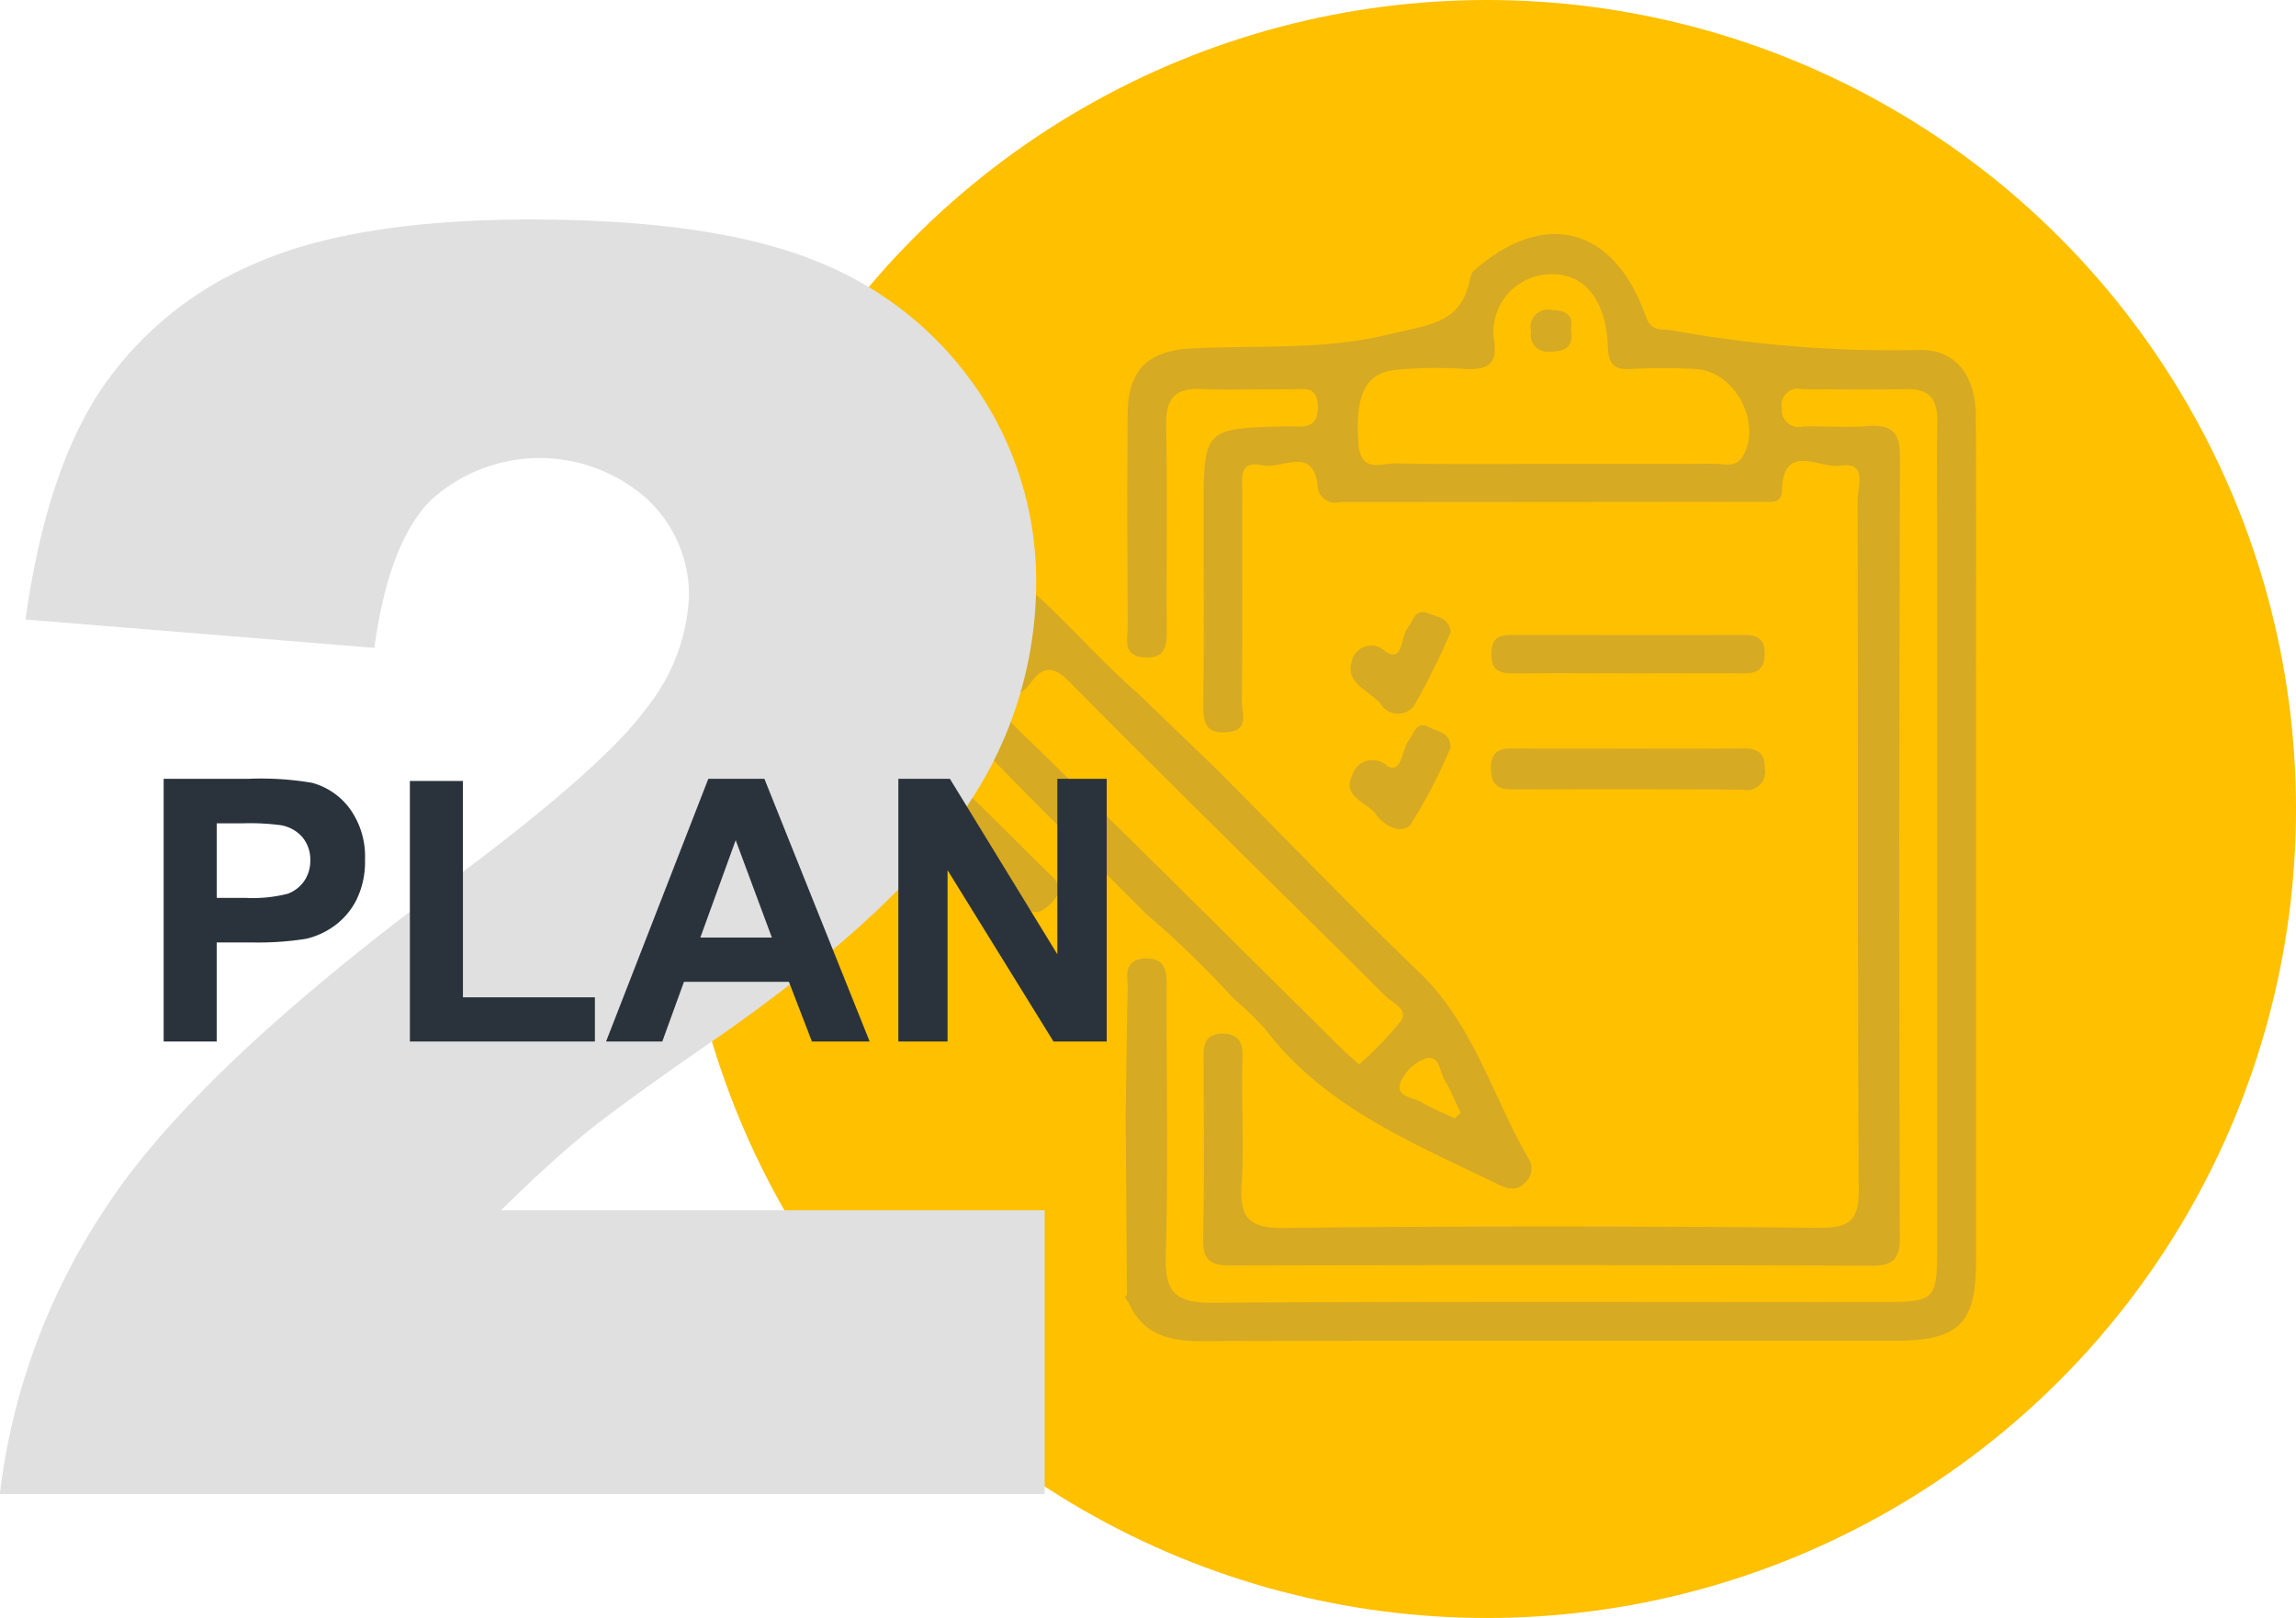
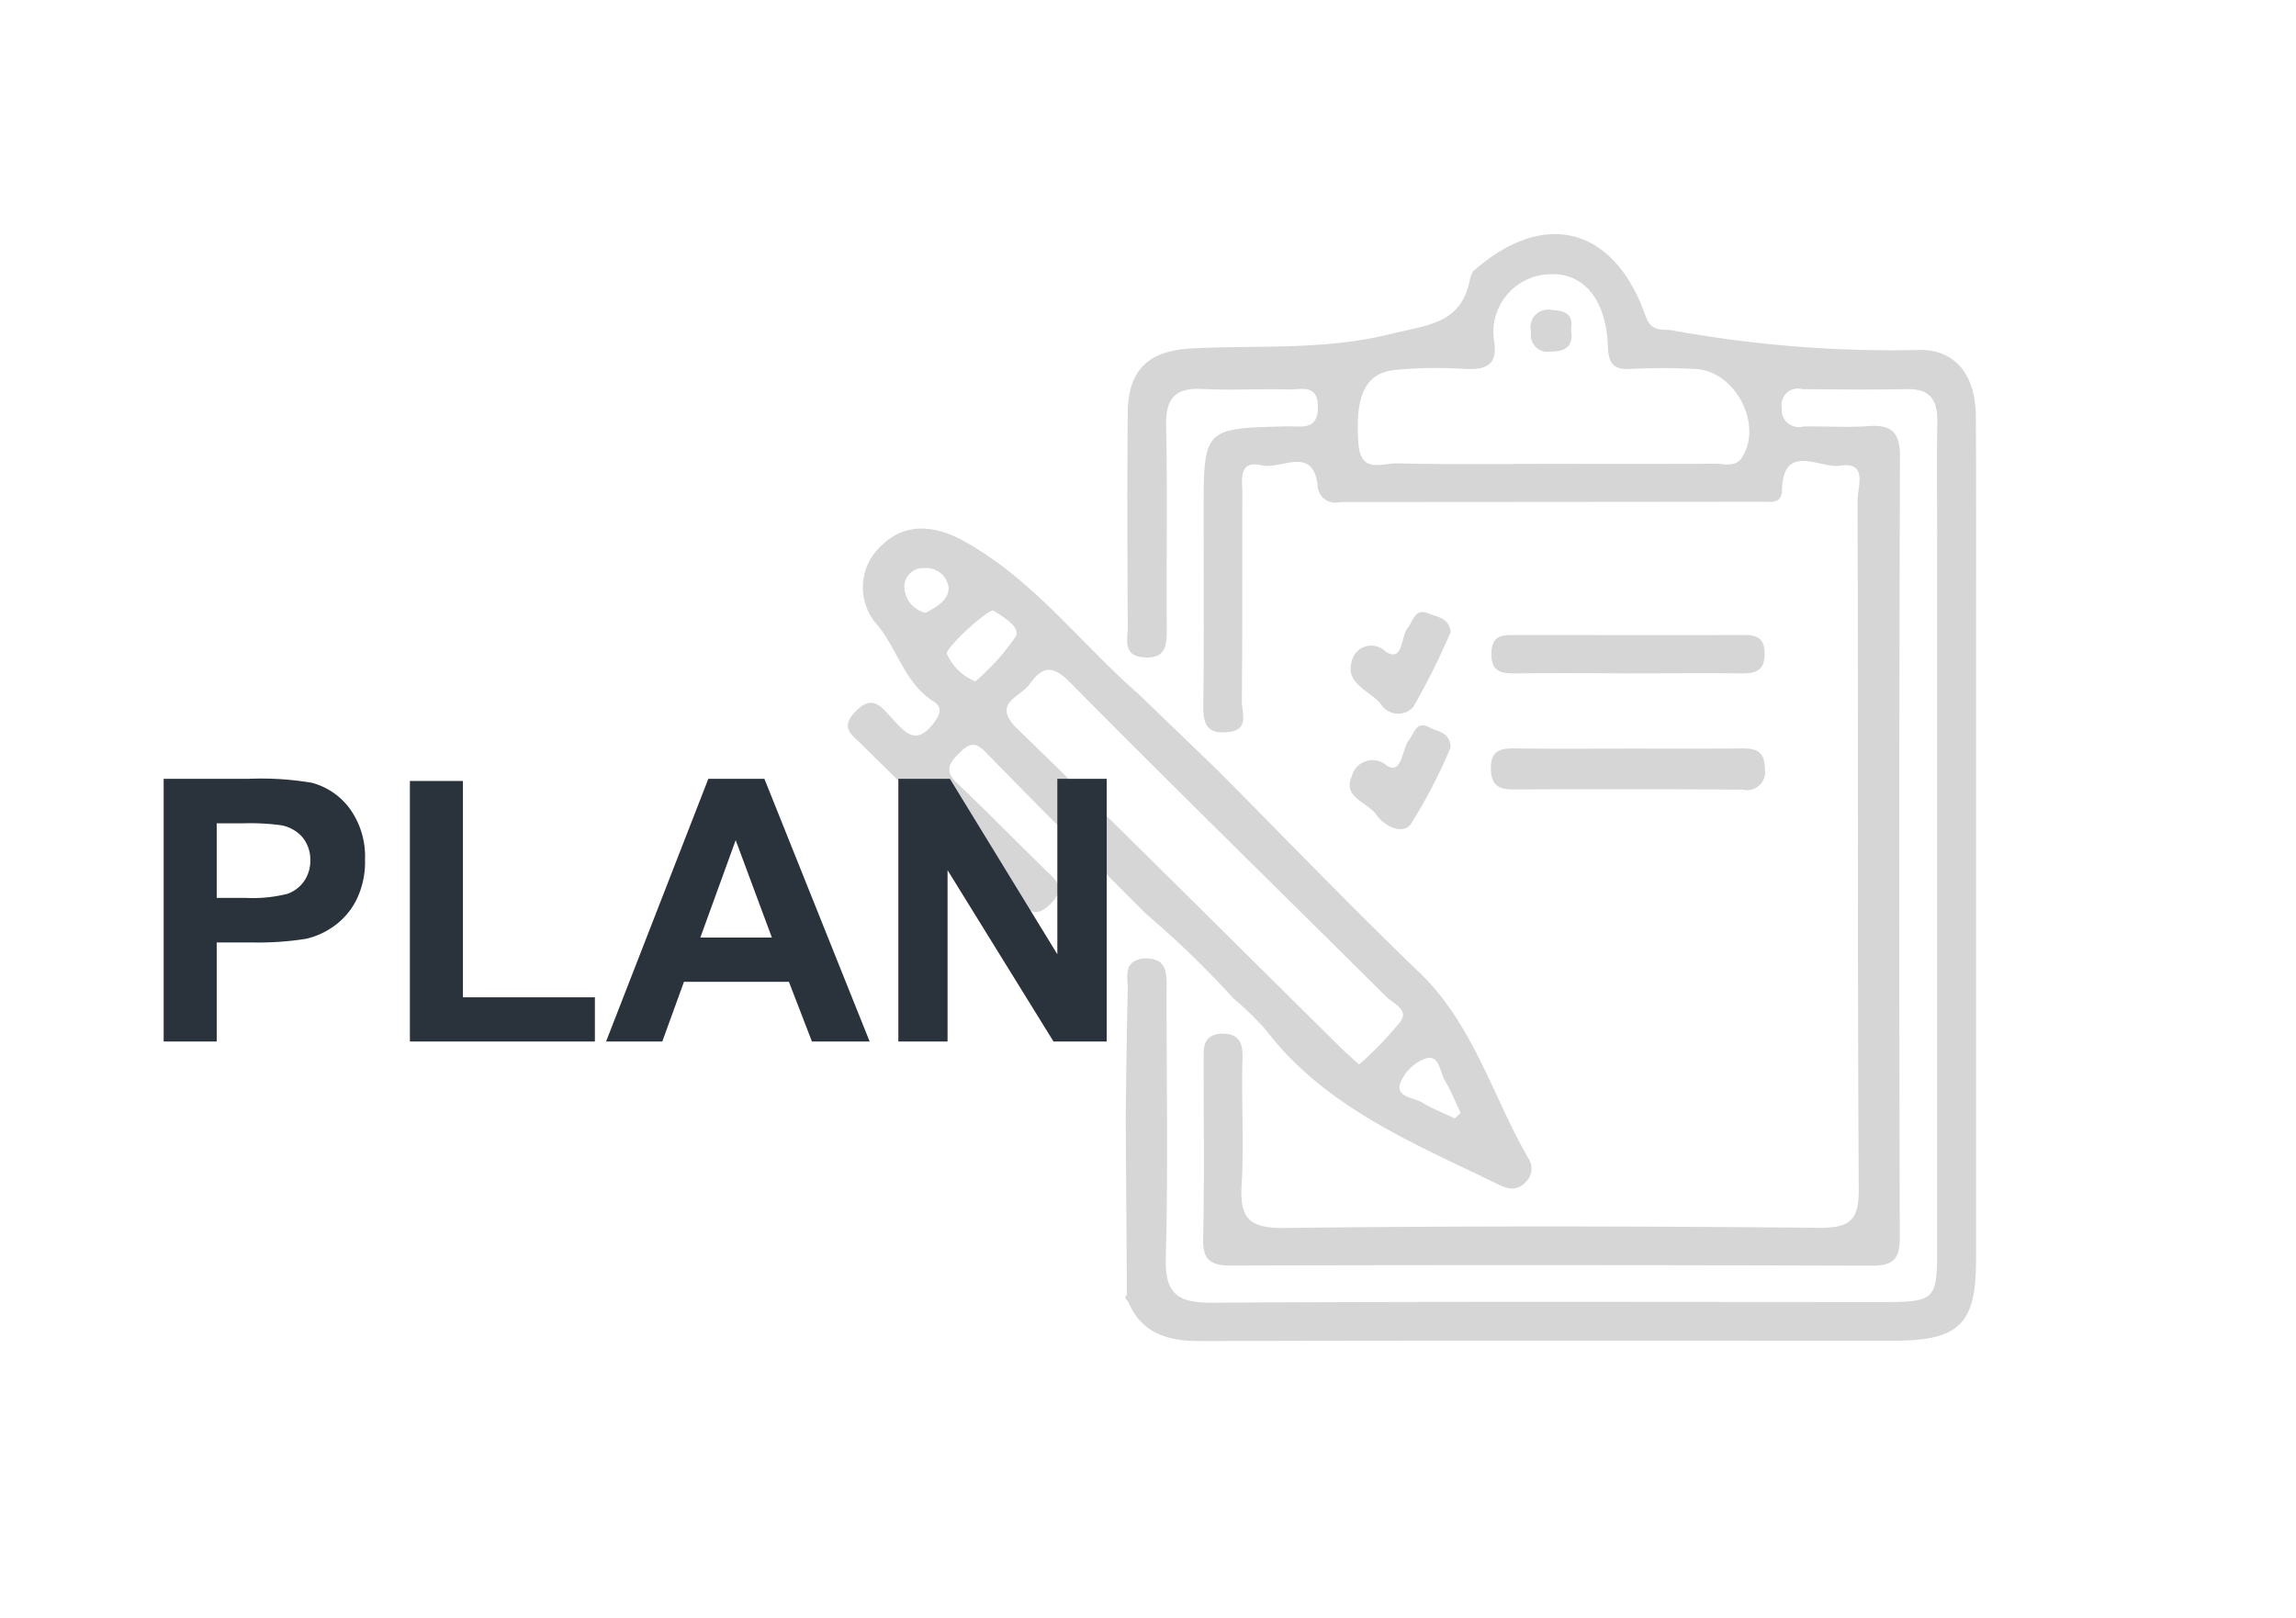
<svg xmlns="http://www.w3.org/2000/svg" id="_02-ONE" data-name="02-ONE" width="137.63" height="97" viewBox="0 0 137.63 97">
  <defs>
    <style>
      .cls-1 {
        fill: #ffc000;
      }

      .cls-1, .cls-2, .cls-3 {
        mix-blend-mode: multiply;
      }

      .cls-2 {
        fill: #757575;
        opacity: 0.3;
      }

      .cls-2, .cls-3, .cls-4 {
        fill-rule: evenodd;
      }

      .cls-3 {
        fill: #e0e0e0;
      }

      .cls-4 {
        fill: #2a333b;
      }
    </style>
  </defs>
-   <circle id="椭圆_1_拷贝_4" data-name="椭圆 1 拷贝 4" class="cls-1" cx="89.13" cy="48.5" r="48.5" />
  <path id="形状_30_拷贝" data-name="形状 30 拷贝" class="cls-2" d="M1303.64,1899.99c4.22-3.75,8.43-2.72,10.33,2.64,0.38,1.08,1.01.77,1.68,0.91a73.556,73.556,0,0,0,14.82,1.16c2.15,0.01,3.29,1.57,3.31,3.97,0.03,5.69.01,11.39,0.01,17.09v33.51c0,3.84-1.01,4.82-4.91,4.83-13.84,0-27.68-.02-41.51.02-1.98.01-3.55-.41-4.39-2.33-0.03-.15-0.06-0.3-0.09-0.44-0.02-3.55-.05-7.1-0.07-10.64,0.03-2.56.06-5.12,0.12-7.68,0.01-.75-0.3-1.7.95-1.85,1.47-.06,1.38.93,1.38,1.94-0.01,5.33.1,10.66-.05,15.98-0.06,2.19.7,2.74,2.82,2.72,13.33-.08,26.65-0.04,39.97-0.04,3.4,0,3.46-.05,3.45-3.5v-42.42c0-2.29-.03-4.59.01-6.88,0.01-1.25-.41-1.96-1.81-1.93-2.09.04-4.19,0.02-6.29,0a0.977,0.977,0,0,0-1.22,1.13,1.02,1.02,0,0,0,1.28,1.11c1.27-.03,2.55.07,3.81-0.02,1.39-.11,1.99.26,1.99,1.8q-0.075,23.43-.01,46.86c0,1.23-.36,1.67-1.65,1.67q-19.2-.06-38.4-0.01c-1.21.01-1.74-.28-1.71-1.59,0.08-3.55.03-7.11,0.03-10.66,0-.74-0.08-1.53.99-1.65,1.03-.03,1.38.41,1.34,1.48-0.08,2.51.1,5.04-.05,7.54-0.12,1.95.35,2.65,2.52,2.63,10.7-.13,21.41-0.11,32.11-0.01,1.88,0.01,2.37-.49,2.36-2.33-0.08-13.77-.03-27.54-0.07-41.31,0-.78.64-2.31-1.05-2.05-1.2.19-3.42-1.43-3.48,1.47-0.02.82-.63,0.69-1.12,0.69q-12.69.015-25.38,0.02a1.061,1.061,0,0,1-1.34-1.03c-0.3-2.37-2.19-.91-3.32-1.17-1.48-.34-1.18.9-1.19,1.73-0.01,4.14.01,8.29-.03,12.43,0,0.69.49,1.75-.89,1.83-1.26.13-1.43-.58-1.42-1.62,0.05-3.84.02-7.68,0.02-11.52,0-5.07,0-5.07,4.99-5.19,0.85-.02,1.88.28,1.86-1.19-0.02-1.38-1.02-1-1.75-1.02-1.72-.05-3.44.06-5.15-0.03-1.67-.09-2.23.57-2.2,2.2,0.09,4.06.01,8.13,0.04,12.19,0.01,0.99-.06,1.79-1.36,1.7s-0.98-1.07-.98-1.81c-0.02-4.27-.04-8.55,0-12.82,0.02-2.57,1.19-3.75,3.82-3.89,3.97-.21,7.9.13,11.91-0.86,2.38-.58,4.3-0.63,4.8-3.36A2,2,0,0,1,1303.64,1899.99Zm4.62,11.54c3.29,0,6.58.01,9.87-.01,0.56,0,1.23.25,1.64-.39,1.26-1.99-.43-5.19-2.82-5.29a34.77,34.77,0,0,0-3.82,0c-1.06.06-1.37-.29-1.41-1.36-0.1-2.78-1.42-4.39-3.44-4.32a3.469,3.469,0,0,0-3.36,4.12c0.17,1.36-.55,1.61-1.73,1.56a26.212,26.212,0,0,0-4.25.06c-1.83.21-2.37,1.64-2.17,4.42,0.13,1.82,1.42,1.16,2.29,1.18C1302.12,1911.57,1305.19,1911.53,1308.26,1911.53Zm-25.37,49.82c0.03,0.14.06,0.29,0.09,0.44a1.957,1.957,0,0,1-.2-0.3A0.486,0.486,0,0,1,1282.89,1961.35Zm0.69-36.03c1.58,1.53,3.17,3.05,4.75,4.58,4.02,4.04,7.96,8.15,12.06,12.09,3.29,3.15,4.41,7.46,6.58,11.2a1.1,1.1,0,0,1-.2,1.42c-0.61.64-1.25,0.3-1.84,0.01-5.01-2.43-10.22-4.57-13.74-9.19a18.774,18.774,0,0,0-1.92-1.86,56.8,56.8,0,0,0-5.23-5.06c-3.2-3.22-6.43-6.42-9.59-9.67-0.66-.69-1.02-0.55-1.59.01-0.62.6-.93,1.08-0.15,1.82,1.78,1.69,3.5,3.45,5.26,5.17,0.65,0.63,1.35,1.11.3,2.11-1,.95-1.37.18-1.92-0.37q-4.695-4.62-9.38-9.25c-0.58-.58-1.29-0.99-0.35-1.95,1.02-1.05,1.52-.31,2.13.34,0.78,0.83,1.47,1.82,2.58.32,0.4-.54.5-0.94-0.05-1.28-1.71-1.09-2.13-3.1-3.34-4.56a3.372,3.372,0,0,1,.27-4.8c1.37-1.34,3.15-1.22,4.91-.24C1277.3,1918.47,1280.09,1922.28,1283.58,1925.32Zm13.23,22.22a21.618,21.618,0,0,0,2.49-2.59c0.5-.72-0.48-1.09-0.88-1.49-6.33-6.3-12.72-12.54-19-18.89-1.12-1.13-1.71-.73-2.38.19-0.56.77-2.31,1.12-.69,2.68,6.52,6.32,12.93,12.74,19.39,19.12C1296.06,1946.87,1296.39,1947.16,1296.81,1947.54Zm-23-22.97a13.9,13.9,0,0,0,2.41-2.68c0.31-.59-0.72-1.16-1.32-1.56-0.27-.17-2.92,2.25-2.8,2.59A3.143,3.143,0,0,0,1273.81,1924.57Zm28.73,26.2c0.12-.11.24-0.22,0.36-0.32-0.31-.65-0.57-1.32-0.94-1.93-0.32-.51-0.31-1.57-1.14-1.35a2.585,2.585,0,0,0-1.54,1.48c-0.29.86,0.79,0.85,1.29,1.16C1301.19,1950.19,1301.88,1950.45,1302.54,1950.77Zm-31.74-30.31c0.7-.34,1.45-0.8,1.4-1.55a1.345,1.345,0,0,0-1.44-1.13,1.127,1.127,0,0,0-1.2,1.28A1.673,1.673,0,0,0,1270.8,1920.46Zm42.21,8.14c2.24,0,4.48.01,6.72-.01,0.88-.02,1.4.18,1.4,1.21a1.092,1.092,0,0,1-1.35,1.26q-6.825-.045-13.66-0.01c-0.89.01-1.38-.2-1.41-1.21-0.03-1.21.66-1.27,1.58-1.25C1308.53,1928.62,1310.77,1928.6,1313.01,1928.6Zm-0.22-4.51c-2.16-.01-4.32-0.02-6.48,0-0.88.01-1.61,0-1.57-1.24,0.04-1.13.75-1.06,1.52-1.06,4.46,0,8.93.01,13.4,0,0.8-.01,1.46.02,1.46,1.11,0,1.05-.55,1.2-1.41,1.19C1317.4,1924.07,1315.09,1924.09,1312.79,1924.09Zm-10.5,4.46a31.931,31.931,0,0,1-2.37,4.56c-0.48.67-1.57,0.18-2.08-.55-0.53-.76-2.06-1.04-1.46-2.32a1.275,1.275,0,0,1,2.1-.61c0.92,0.54.88-.99,1.32-1.55,0.34-.43.43-1.19,1.27-0.73C1301.55,1927.61,1302.28,1927.61,1302.29,1928.55Zm0.01-6.94a43.662,43.662,0,0,1-2.24,4.49,1.224,1.224,0,0,1-1.95-.17c-0.65-.79-2.09-1.21-1.76-2.47a1.2,1.2,0,0,1,2.04-.68c1.07,0.69.91-.88,1.33-1.41,0.35-.44.43-1.22,1.26-0.87C1301.49,1920.72,1302.2,1920.75,1302.3,1921.61Zm7.21-18.15c0.17,1.02-.3,1.34-1.23,1.34a1.011,1.011,0,0,1-1.16-1.2,1.051,1.051,0,0,1,1.28-1.29C1309.24,1902.34,1309.66,1902.63,1309.51,1903.46Z" transform="translate(-1215.34 -1883.72)" />
-   <path id="_2" data-name="2" class="cls-3" d="M1277.96,1956.28h-32.59q2.865-2.82,4.99-4.56,2.13-1.755,8.43-6.1,10.62-7.485,14.63-13.74a23.821,23.821,0,0,0,4.03-13.12,20.394,20.394,0,0,0-3.51-11.66,20.966,20.966,0,0,0-9.64-7.71q-6.12-2.505-17.14-2.51-10.56,0-16.53,2.64a20.988,20.988,0,0,0-9.25,7.58q-3.285,4.95-4.51,13.76l20.91,1.7q0.87-6.36,3.41-8.87a9.67,9.67,0,0,1,12.91-.08,7.86,7.86,0,0,1,2.54,5.87,11.547,11.547,0,0,1-2.56,6.71q-2.565,3.54-11.74,10.36-15.015,11.115-20.47,19.29a39.263,39.263,0,0,0-6.54,17.45h62.63v-17.01Z" transform="translate(-1215.34 -1883.72)" />
  <path id="plan" class="cls-4" d="M1228.33,1946.16v-5.94h2.08a18.191,18.191,0,0,0,3.29-.22,4.681,4.681,0,0,0,1.65-.75,4.338,4.338,0,0,0,1.34-1.55,5.149,5.149,0,0,0,.53-2.44,4.9,4.9,0,0,0-.92-3.07,4.15,4.15,0,0,0-2.26-1.54,18.254,18.254,0,0,0-3.78-.24h-5.11v15.75h3.18Zm1.54-13.08a14.161,14.161,0,0,1,2.29.11,2.216,2.216,0,0,1,1.28.69,2.086,2.086,0,0,1,.5,1.42,2.121,2.121,0,0,1-.36,1.23,2.061,2.061,0,0,1-.99.77,8.4,8.4,0,0,1-2.52.25h-1.74v-4.47h1.54Zm21.13,13.08v-2.65h-7.91v-12.97h-3.18v15.62H1251Zm10.16-15.75h-3.36l-6.13,15.75h3.37l1.3-3.58h6.29l1.38,3.58h3.46Zm-3.84,9.52,2.12-5.84,2.17,5.84h-4.29Zm14.82,6.23v-10.27l6.35,10.27h3.19v-15.75h-2.96v10.52l-6.44-10.52h-3.09v15.75h2.95Z" transform="translate(-1215.34 -1883.72)" />
</svg>